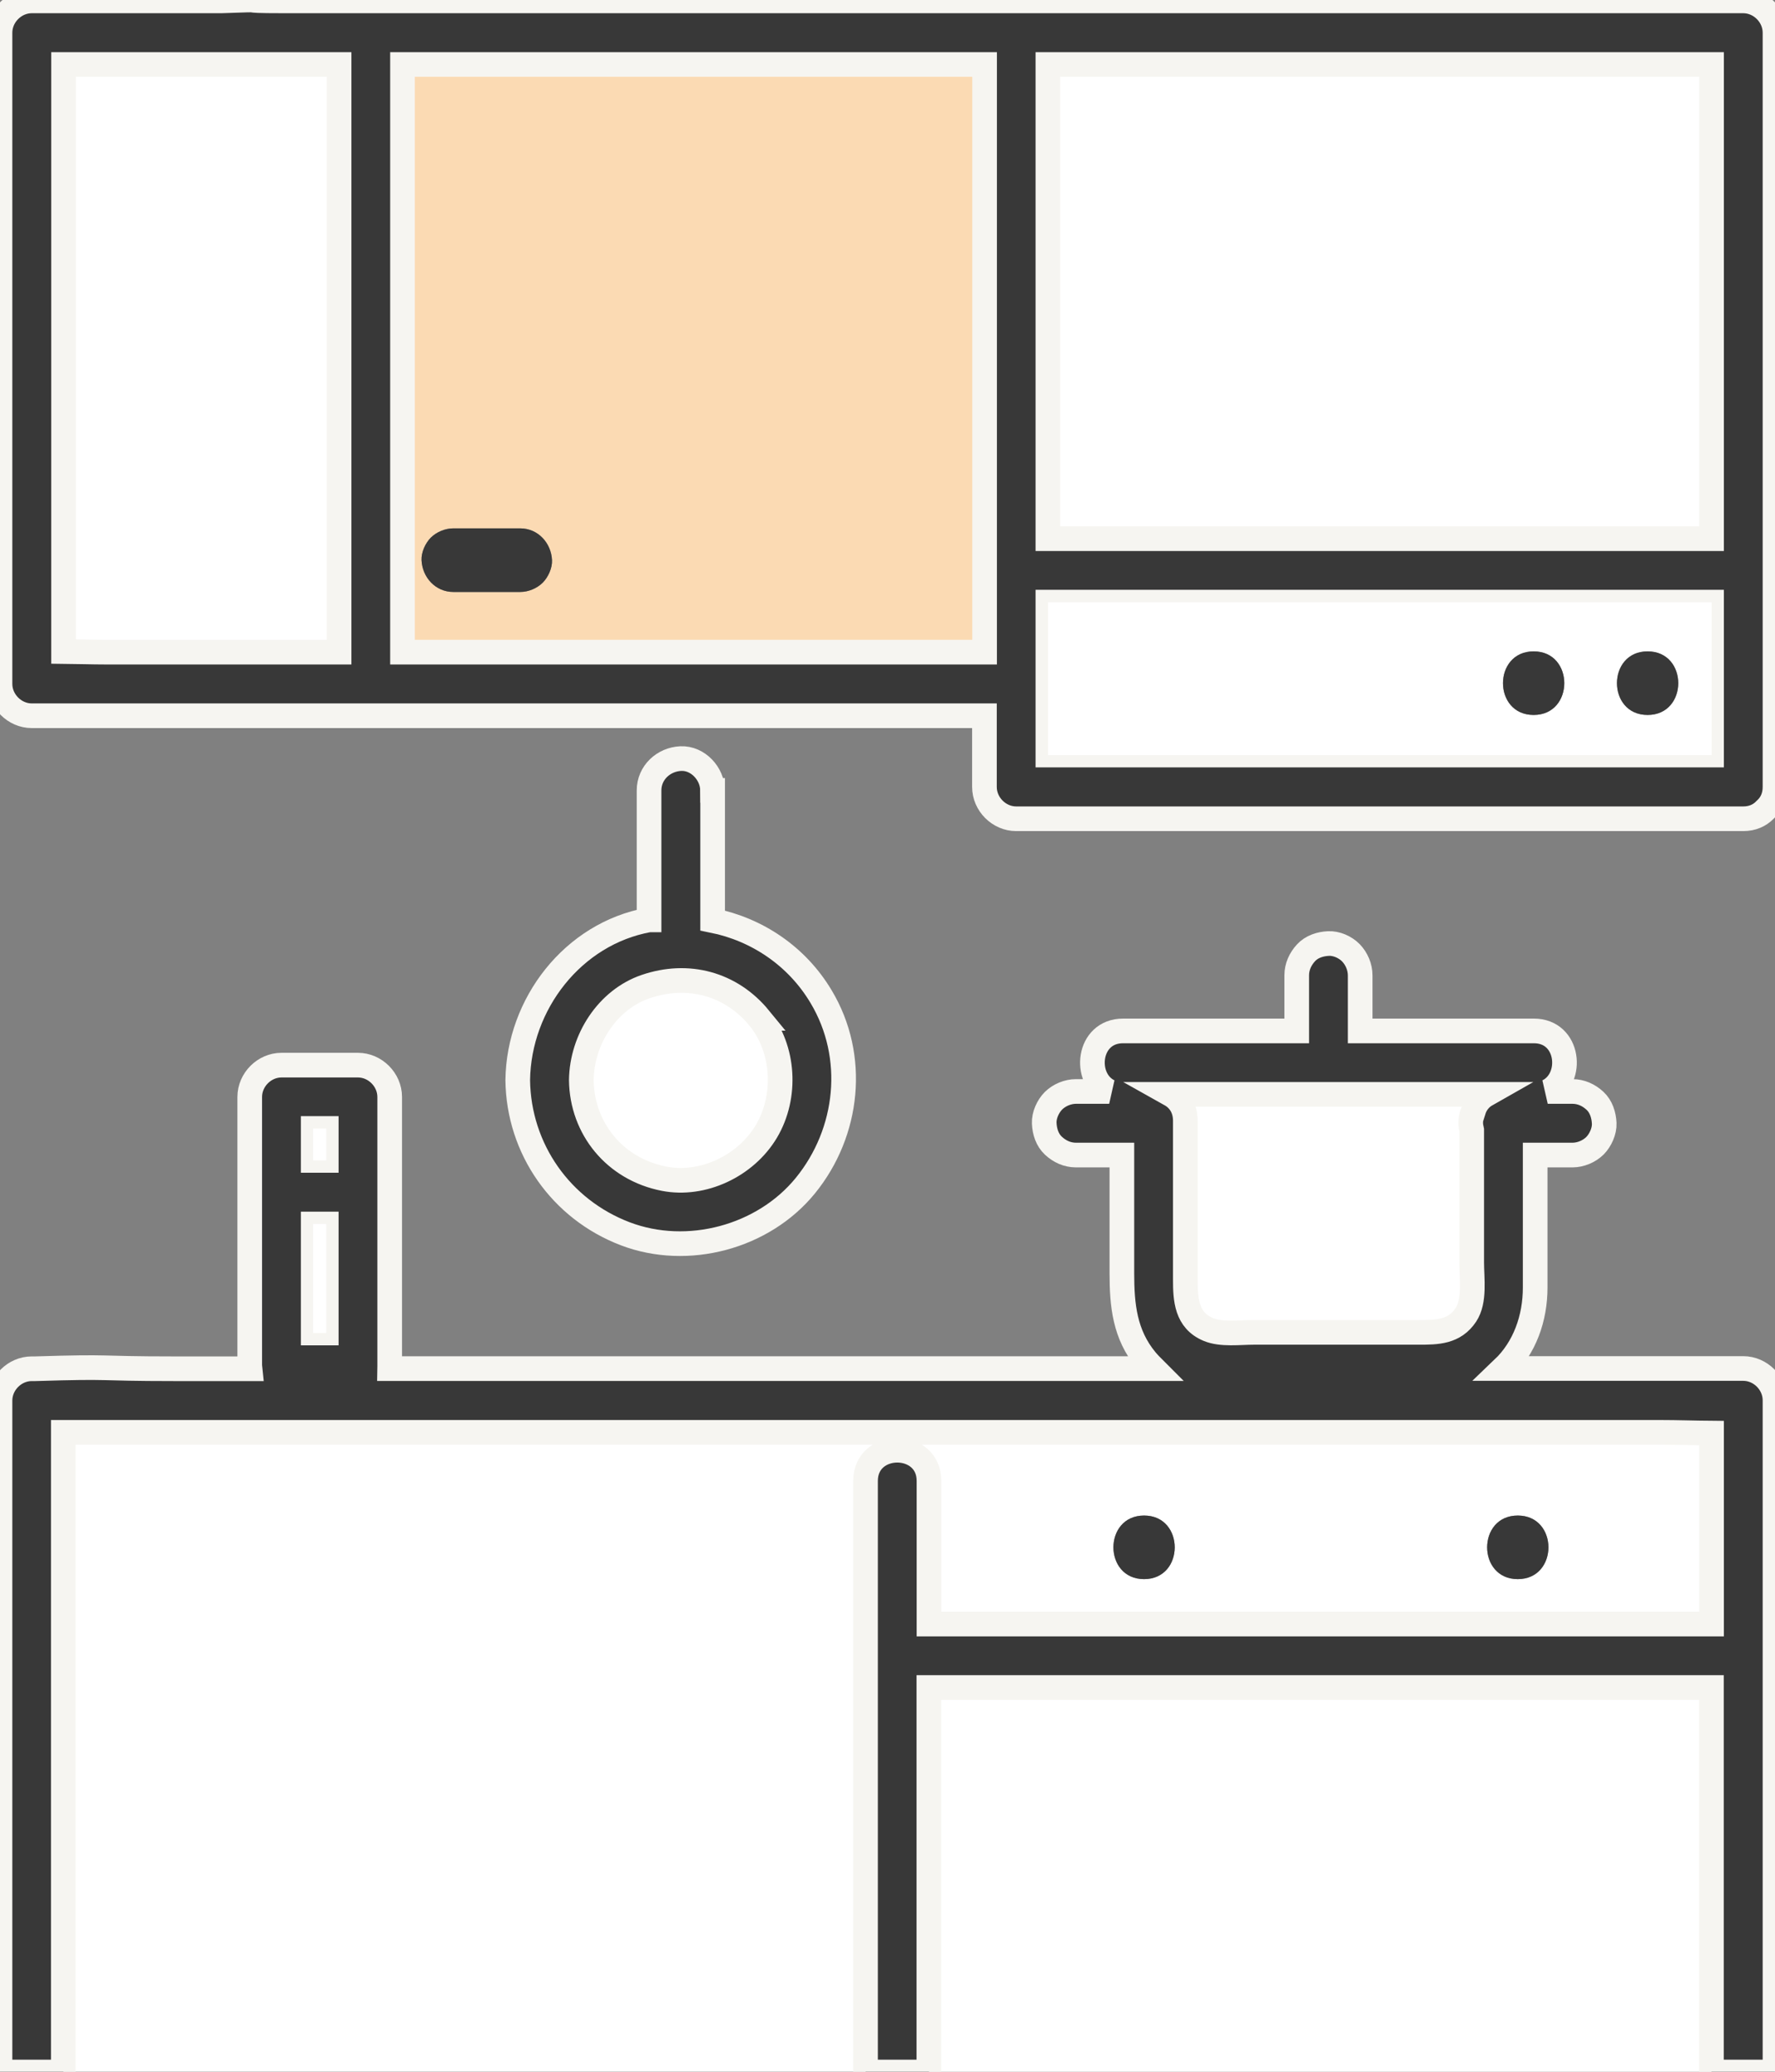
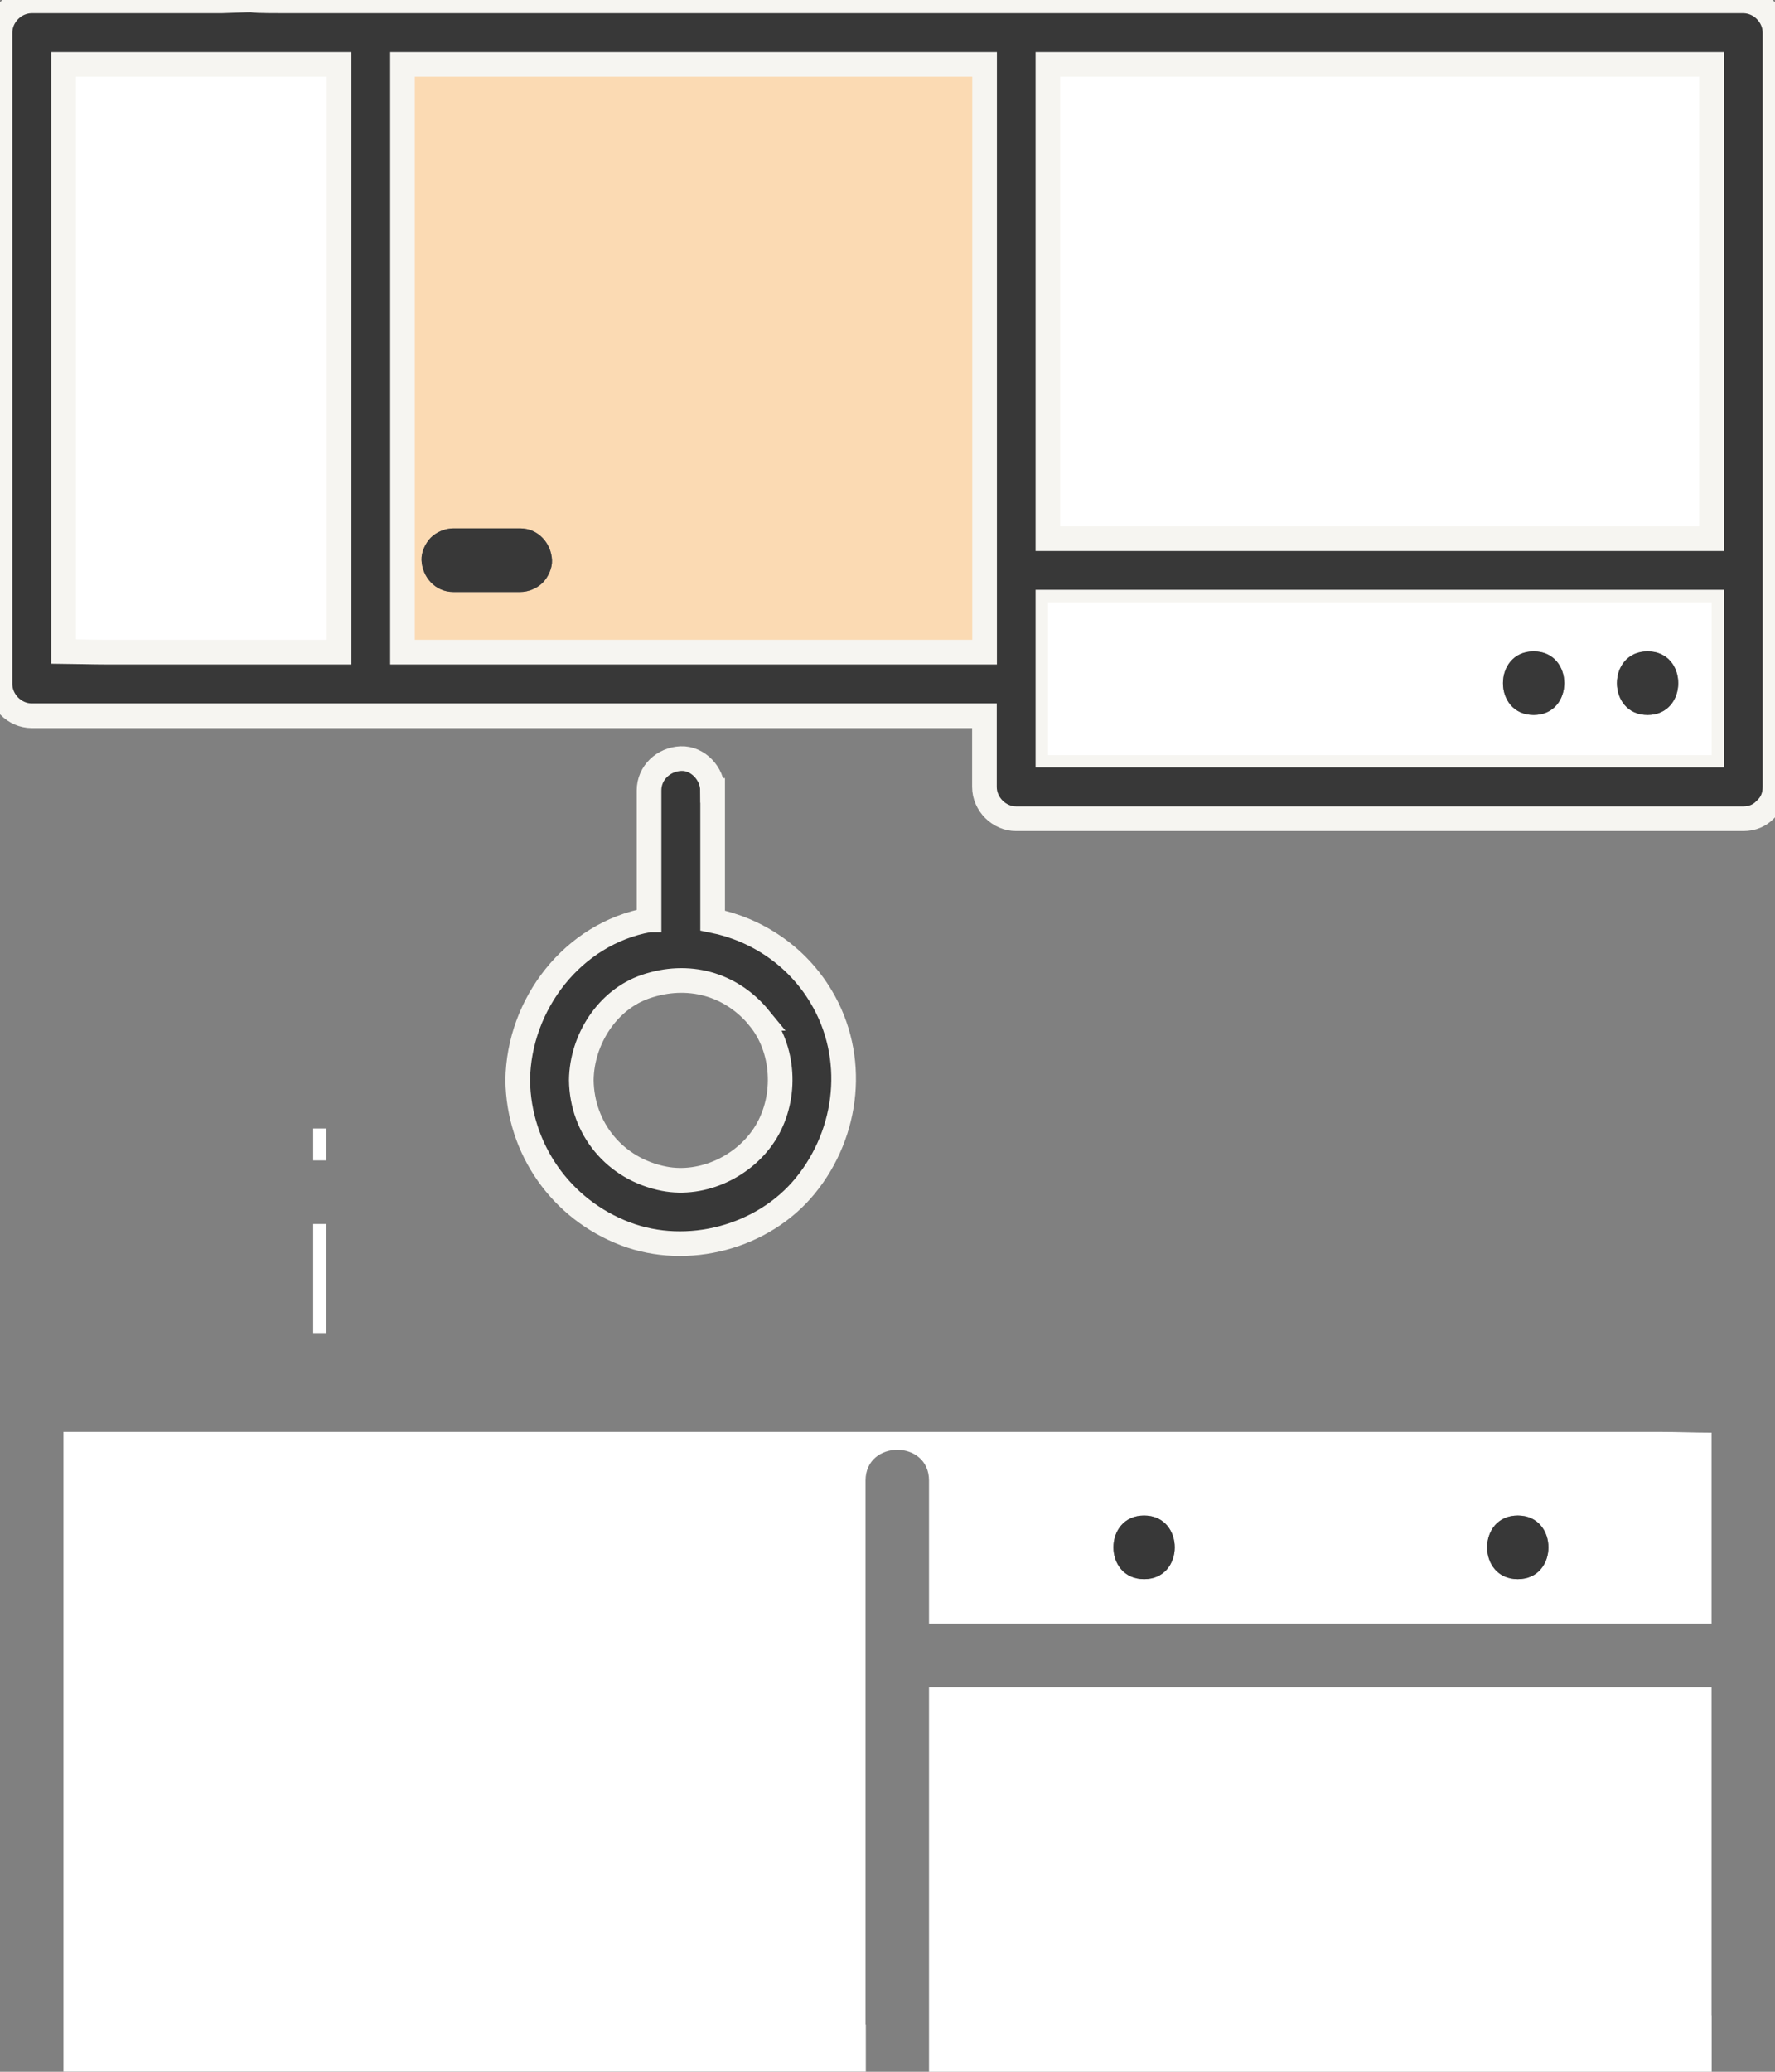
<svg xmlns="http://www.w3.org/2000/svg" width="72" height="84" viewBox="0 0 72 84" fill="none">
  <rect x="0" y="0" width="72" height="84" fill="#808080" stroke="none" />
  <g clip-path="url(#clip0_967_9248)">
-     <path d="M47.478 44.372C47.828 44.568 48.081 44.924 48.081 45.445V51.866C48.081 52.686 48.122 53.531 49.012 53.903C49.542 54.124 50.284 54.021 50.855 54.021H57.547C58.298 54.021 58.998 54.021 59.461 53.31C59.837 52.737 59.698 51.845 59.698 51.185V45.822C59.677 45.729 59.662 45.631 59.657 45.538C59.652 45.373 59.693 45.192 59.765 45.032C59.863 44.733 60.053 44.512 60.295 44.372H47.473H47.478Z" fill="white" />
-     <path d="M26.179 39.999C24.64 40.53 23.595 42.134 23.575 43.789C23.6 45.754 24.944 47.4 26.936 47.786C28.506 48.091 30.245 47.276 31.079 45.873C31.934 44.444 31.8 42.511 30.796 41.283C29.638 39.865 27.888 39.406 26.174 39.999H26.179Z" fill="white" />
    <path d="M69.426 81.71V68.41H37.683V83.969C37.683 83.969 37.683 83.99 37.683 84H69.431C69.431 84 69.431 83.979 69.431 83.969V81.71H69.426Z" fill="white" />
    <path d="M35.109 82.081V60.029C35.109 58.369 37.683 58.369 37.683 60.029V65.831H69.426V58.09C68.731 58.09 68.037 58.059 67.352 58.059H2.574V83.964C2.574 83.964 2.574 83.984 2.574 83.995H35.12C35.12 83.995 35.12 83.974 35.12 83.964V82.081H35.109ZM61.566 61.448C63.224 61.448 63.224 64.026 61.566 64.026C59.909 64.026 59.909 61.448 61.566 61.448ZM46.408 61.448C48.065 61.448 48.065 64.026 46.408 64.026C44.75 64.026 44.75 61.448 46.408 61.448Z" fill="white" />
-     <path d="M72 83.969V56.775C72 56.079 71.408 55.486 70.713 55.486H60.969C61.85 54.645 62.272 53.444 62.272 52.201V46.832H63.785C64.114 46.832 64.459 46.688 64.696 46.456C64.917 46.234 65.087 45.863 65.072 45.543C65.056 45.208 64.948 44.862 64.696 44.63C64.444 44.398 64.135 44.254 63.785 44.254H62.781C63.847 43.743 63.661 41.799 62.22 41.799H55.174V39.545C55.174 39.215 55.029 38.87 54.798 38.632C54.566 38.395 54.206 38.24 53.887 38.256C53.552 38.271 53.207 38.38 52.976 38.632C52.744 38.885 52.6 39.195 52.6 39.545V41.799H45.553C44.112 41.799 43.927 43.748 44.992 44.254H43.644C43.314 44.254 42.969 44.398 42.733 44.63C42.511 44.852 42.341 45.223 42.357 45.543C42.372 45.878 42.48 46.224 42.733 46.456C42.985 46.688 43.294 46.832 43.644 46.832H45.507V51.623C45.507 52.913 45.62 54.104 46.49 55.151C46.593 55.275 46.701 55.383 46.809 55.491H15.797C15.797 55.44 15.812 55.393 15.807 55.342V48.349V44.475C15.807 43.779 15.215 43.186 14.52 43.186H11.417C10.722 43.186 10.13 43.779 10.13 44.475V55.347C10.13 55.398 10.14 55.445 10.145 55.496H7.062C3.732 55.496 4.756 55.393 1.426 55.496C1.379 55.496 1.333 55.496 1.287 55.496C0.592 55.496 0 56.089 0 56.786V83.979C0 83.979 0 84 0 84.01H2.568C2.568 84.01 2.568 83.99 2.568 83.979V58.075H67.352C68.037 58.075 68.731 58.101 69.426 58.106V65.847H37.683V60.045C37.683 58.384 35.109 58.384 35.109 60.045V83.979C35.109 83.979 35.109 84 35.109 84.01H37.678C37.678 84.01 37.678 83.99 37.678 83.979V68.42H69.421V83.979C69.421 83.979 69.421 84 69.421 84.01H71.99C71.99 84.01 71.99 83.99 71.99 83.979L72 83.969ZM13.234 54.047H12.704V49.627H13.234V54.047ZM13.234 47.049H12.704V45.755H13.234V47.049ZM59.765 45.032C59.693 45.197 59.652 45.373 59.657 45.538C59.657 45.631 59.677 45.729 59.698 45.822V51.185C59.698 51.845 59.837 52.737 59.461 53.31C58.993 54.016 58.293 54.021 57.547 54.021H50.855C50.284 54.021 49.542 54.125 49.012 53.903C48.122 53.532 48.081 52.686 48.081 51.866V45.445C48.081 44.924 47.828 44.568 47.478 44.372H60.3C60.053 44.512 59.863 44.733 59.77 45.032H59.765Z" fill="#383838" stroke="#F6F5F1" />
    <path d="M12.704 54.047H13.234V49.627H12.704V54.047Z" fill="white" />
    <path d="M12.704 47.049H13.234V45.754H12.704V47.049Z" fill="white" />
    <path d="M16.327 2.615V26.441H39.938V2.615H16.327ZM22.015 23.625C21.783 23.857 21.433 24.002 21.104 24.002H18.386C17.665 24.002 17.13 23.409 17.099 22.712C17.084 22.392 17.254 22.026 17.475 21.799C17.707 21.567 18.057 21.423 18.386 21.423H21.104C21.824 21.423 22.36 22.016 22.391 22.712C22.406 23.032 22.236 23.398 22.015 23.625Z" fill="#FBDAB3" />
    <path d="M61.7 2.614C61.669 2.614 61.633 2.614 61.602 2.614H42.511V21.84H69.431V2.614H61.7Z" fill="white" />
    <path d="M10.554 3C10.54 3 10.524 3 10.51 3H2V28H14V3H10.554Z" fill="white" />
    <path d="M70.713 0.036H11.525C9.224 0.036 11.278 -0.046 8.977 0.036C8.946 0.036 8.91 0.036 8.879 0.036H1.287C0.592 0.036 0 0.629 0 1.325V27.73C0 28.426 0.592 29.02 1.287 29.02H8.642C14.484 29.02 7.196 29.02 13.033 29.02H39.932V31.907C39.932 32.604 40.524 33.197 41.219 33.197H70.713C71.089 33.197 71.377 33.057 71.583 32.851C71.599 32.841 71.614 32.825 71.624 32.81C71.635 32.8 71.64 32.794 71.65 32.784C71.861 32.578 72 32.289 72 31.907V1.325C72 0.629 71.408 0.036 70.713 0.036ZM13.754 10.846V26.441C8.236 26.441 15.854 26.441 10.336 26.441H4.272C3.711 26.441 3.145 26.42 2.579 26.415V2.615C6.923 2.615 2.517 2.615 6.866 2.615H8.889C10.778 2.615 8.292 2.615 10.181 2.615H13.754V10.846ZM39.938 10.227V26.441H16.327V2.615H39.938V10.227ZM69.426 24.435V30.613H42.506V24.414H69.426V24.43V24.435ZM69.426 10.227V21.841H42.506V2.615H61.597C61.628 2.615 61.664 2.615 61.695 2.615H69.426V10.227Z" fill="#383838" stroke="#F6F5F1" />
    <path d="M51.164 24.419H42.511V30.618H69.431V24.419H51.164ZM62.21 28.988C60.552 28.988 60.552 26.41 62.21 26.41C63.867 26.41 63.867 28.988 62.21 28.988ZM66.832 28.988C65.175 28.988 65.175 26.41 66.832 26.41C68.49 26.41 68.49 28.988 66.832 28.988Z" fill="white" />
    <path d="M21.104 21.423H18.386C18.057 21.423 17.712 21.567 17.475 21.799C17.254 22.021 17.084 22.392 17.099 22.712C17.13 23.408 17.665 24.001 18.386 24.001H21.104C21.433 24.001 21.778 23.857 22.015 23.625C22.236 23.403 22.406 23.032 22.391 22.712C22.36 22.016 21.824 21.423 21.104 21.423Z" fill="#383838" />
    <path d="M62.21 26.41C60.552 26.41 60.552 28.988 62.21 28.988C63.867 28.988 63.867 26.41 62.21 26.41Z" fill="#383838" />
    <path d="M66.832 28.988C68.49 28.988 68.49 26.41 66.832 26.41C65.175 26.41 65.175 28.988 66.832 28.988Z" fill="#383838" />
    <path d="M46.408 61.448C44.75 61.448 44.75 64.026 46.408 64.026C48.065 64.026 48.065 61.448 46.408 61.448Z" fill="#383838" />
    <path d="M61.566 61.448C59.909 61.448 59.909 64.026 61.566 64.026C63.224 64.026 63.224 61.448 61.566 61.448Z" fill="#383838" />
    <path d="M28.902 32.047C28.902 31.371 28.31 30.727 27.615 30.757C26.92 30.788 26.328 31.325 26.328 32.047V37.297C26.328 37.297 26.328 37.297 26.323 37.297C23.235 37.854 21.042 40.711 21.001 43.795C21.037 46.59 22.761 49.034 25.366 50.025C27.888 50.984 30.961 50.169 32.67 48.07C34.43 45.909 34.76 42.836 33.308 40.412C32.325 38.761 30.703 37.684 28.907 37.322V32.047H28.902ZM30.801 41.288C31.805 42.516 31.934 44.45 31.084 45.878C30.245 47.281 28.506 48.096 26.941 47.792C24.944 47.405 23.605 45.76 23.58 43.795C23.6 42.139 24.645 40.53 26.184 40.004C27.898 39.416 29.648 39.875 30.806 41.288H30.801Z" fill="#383838" stroke="#F6F5F1" />
  </g>
  <defs>
    <clipPath id="clip0_967_9248">
      <rect width="72" height="84" fill="white" />
    </clipPath>
  </defs>
</svg>